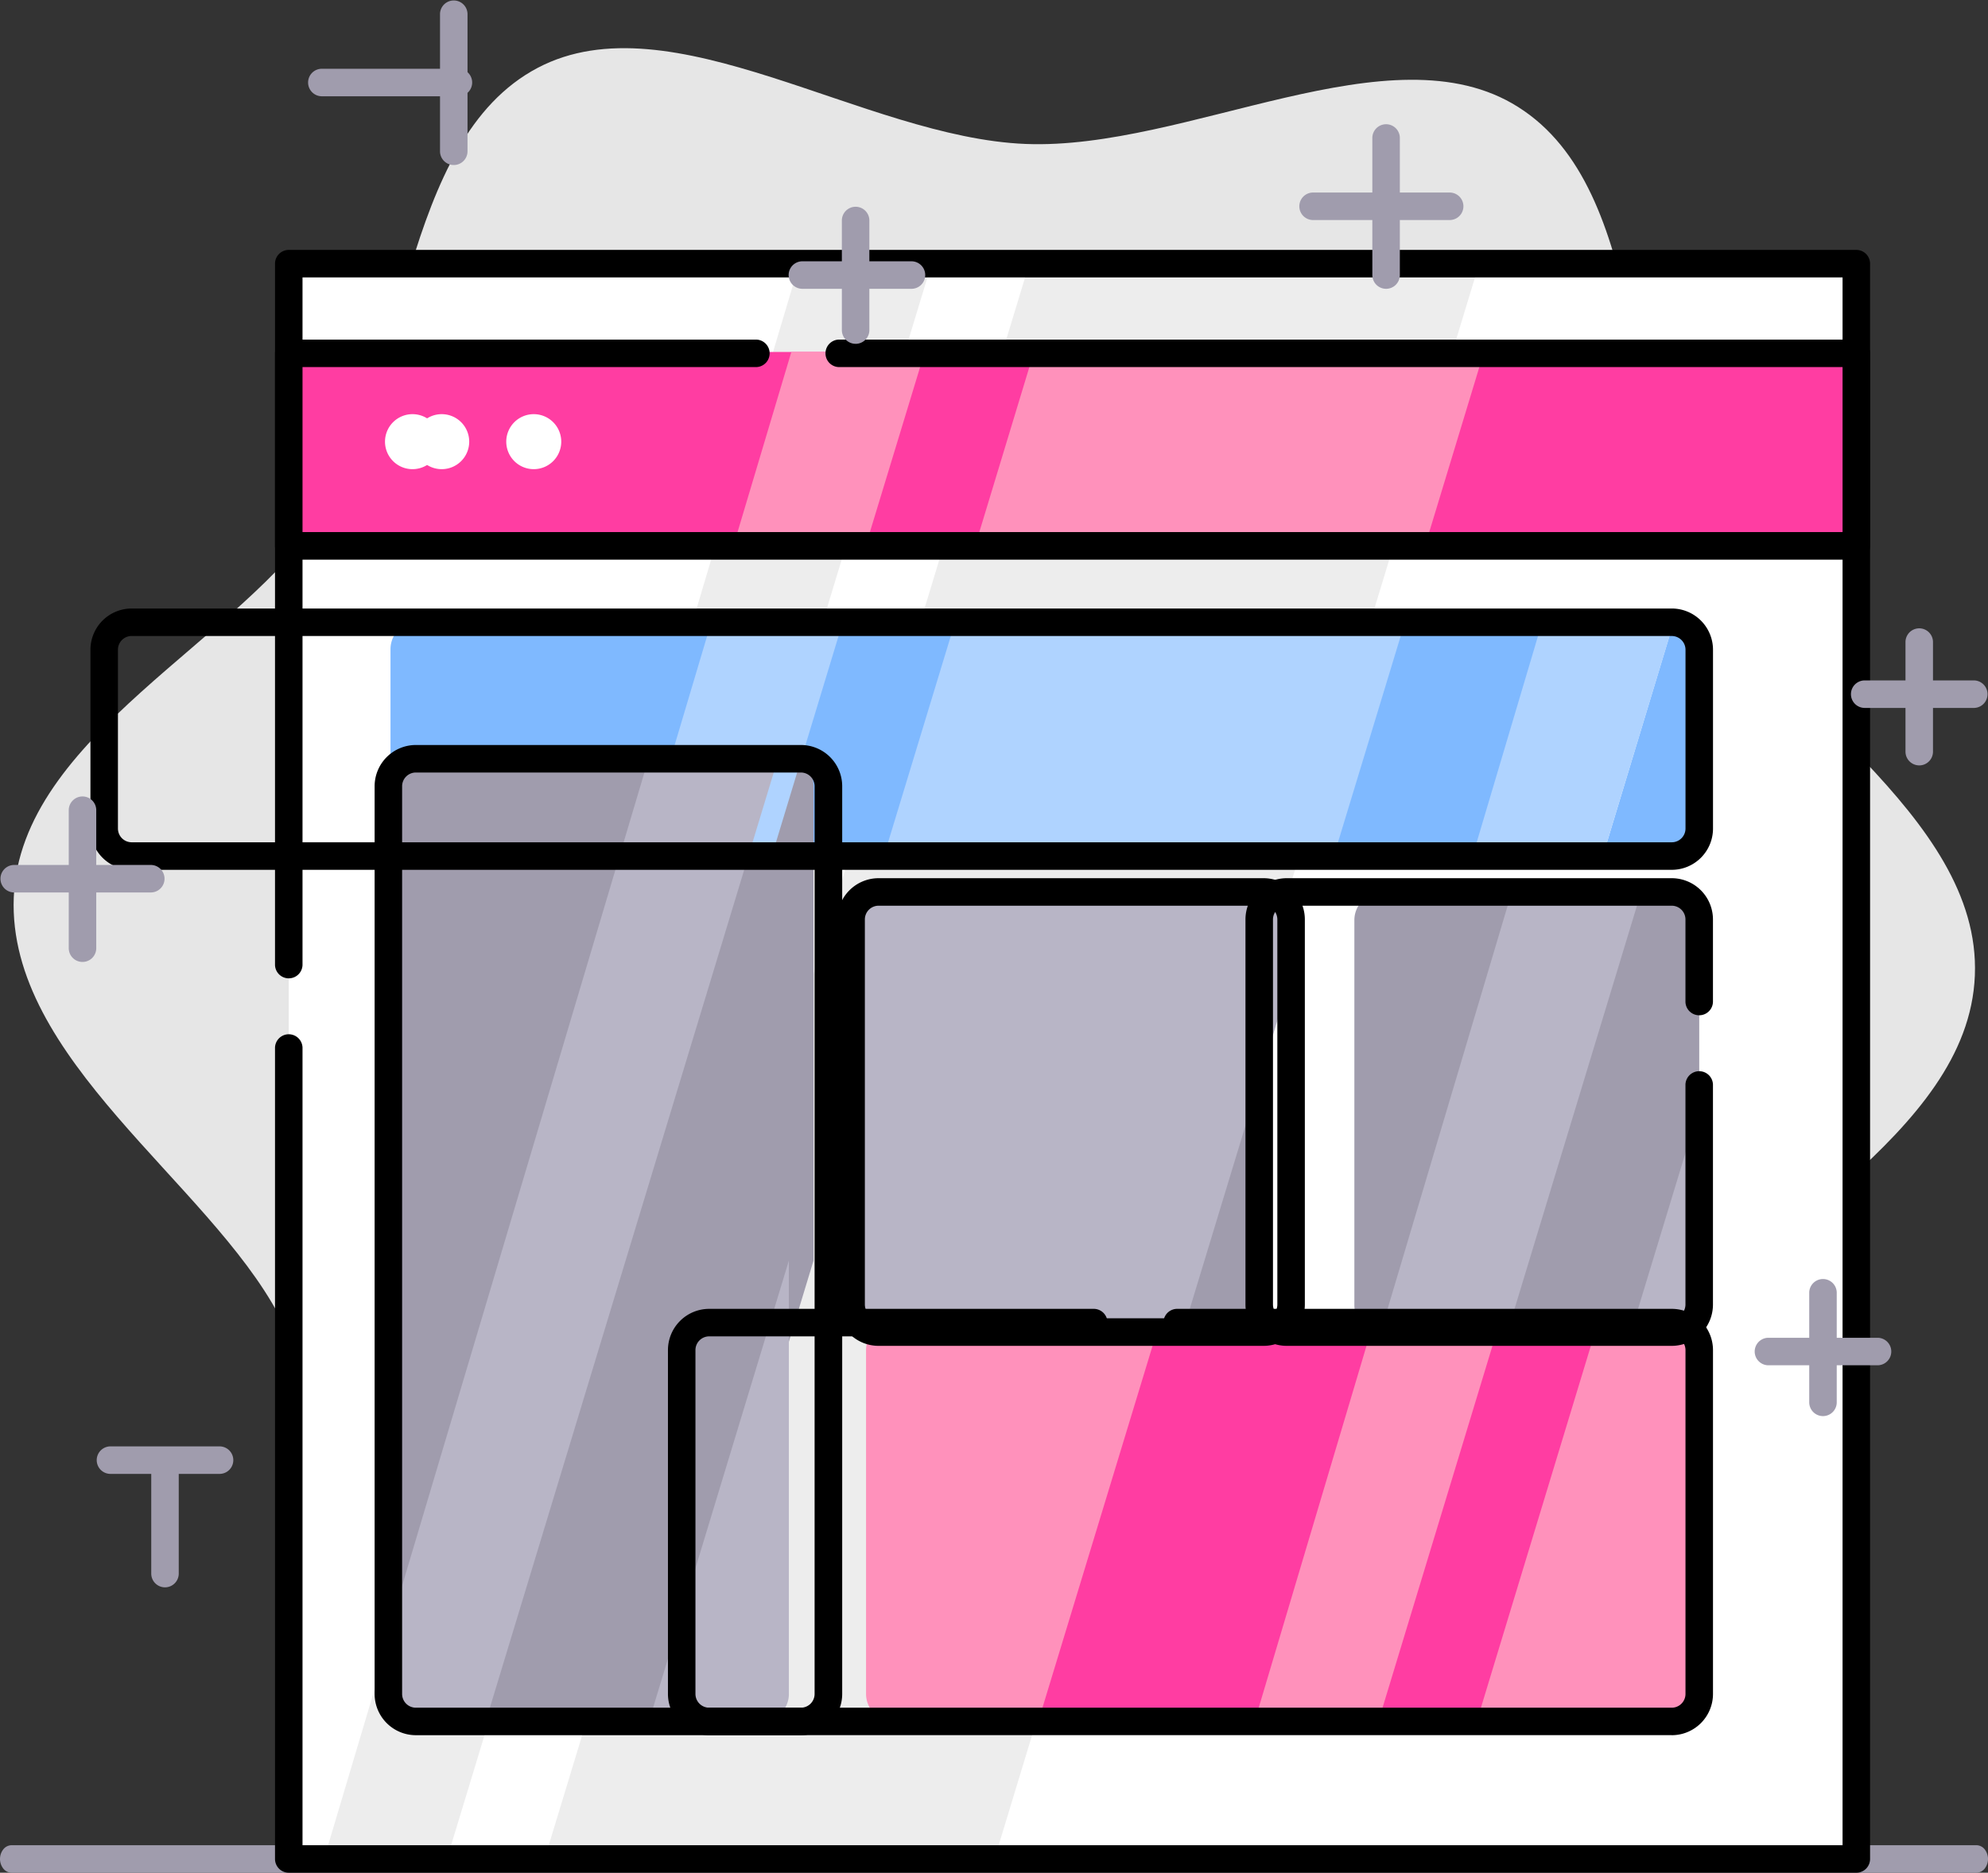
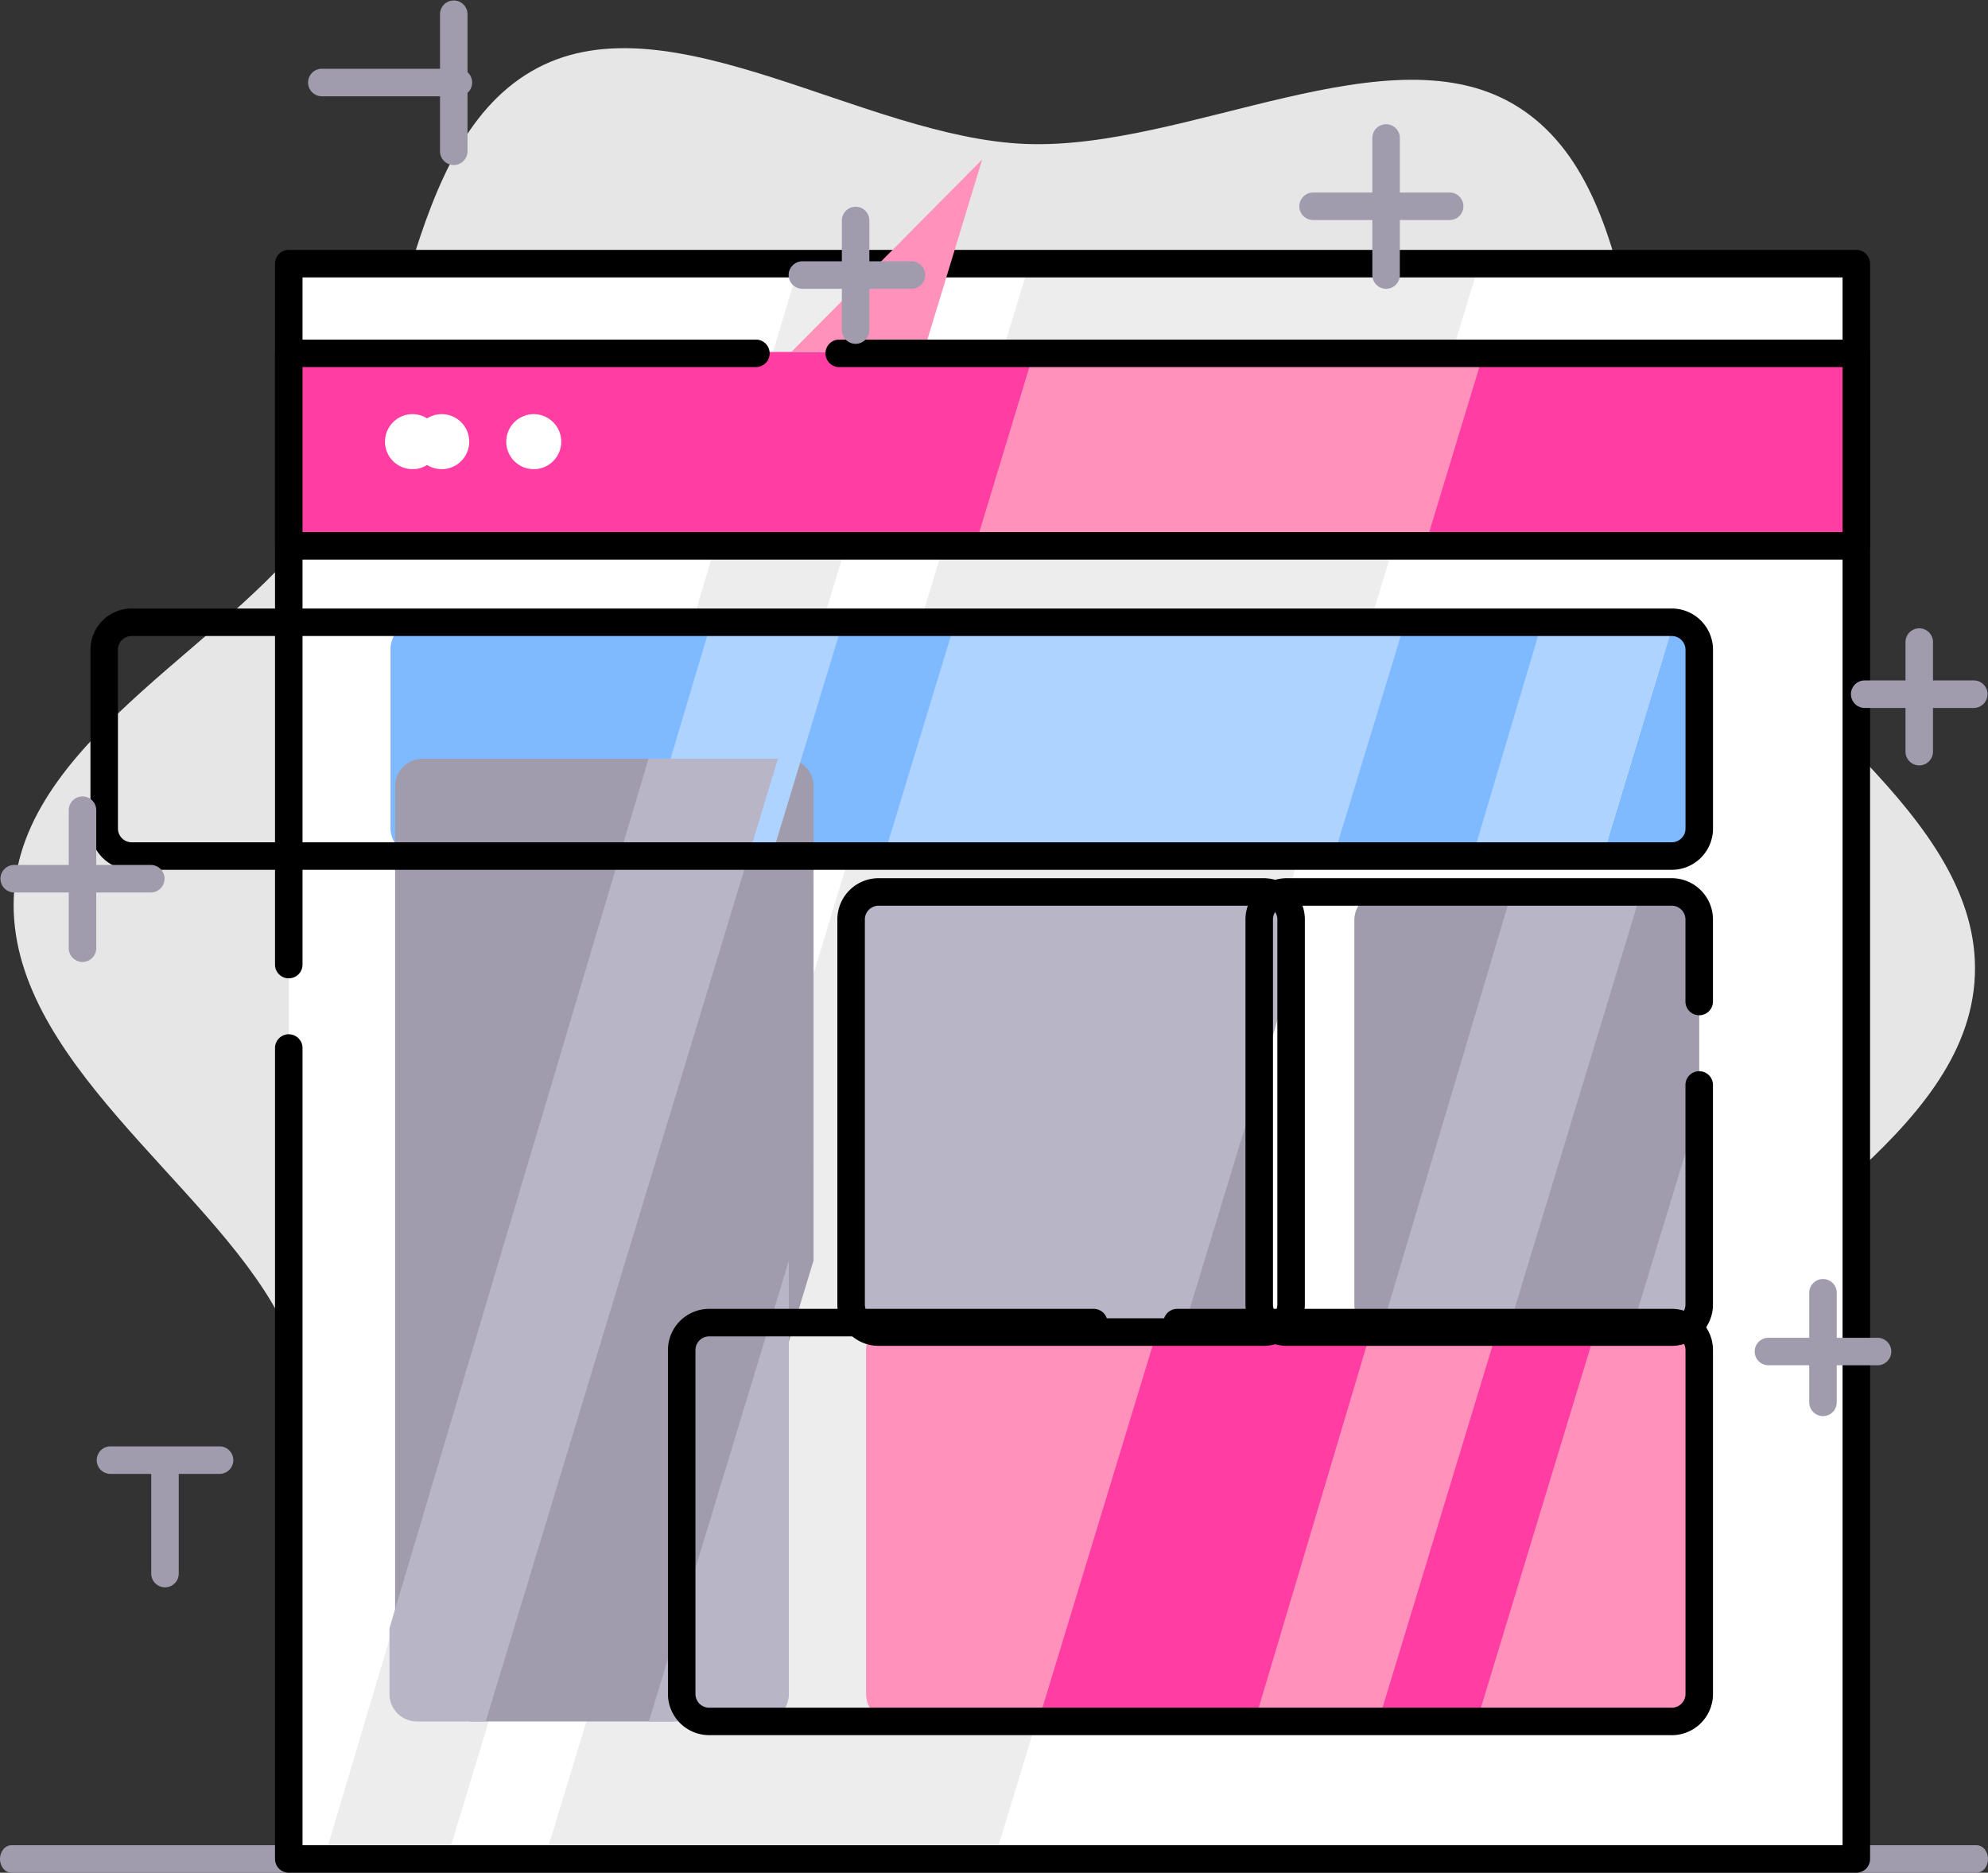
<svg xmlns="http://www.w3.org/2000/svg" data-name="Asset 61" width="125" height="117.732">
  <rect width="100%" height="100%" fill="#333333" stroke="none" />
  <path data-name="Path 9688" d="M106.651 35.68c-4.554-8.646-2.9-23.734-11.2-28.957-7.974-5.044-20.809 2.731-30.962 2.327S42.197-.151 33.807 4.266C25.156 8.82 25.566 23.979 20.34 32.244 15.271 40.248 1.276 46.258.866 56.41s12.226 17.9 16.679 26.292c4.561 8.646 1.407 21.615 12.045 28.316 8.02 5.044 20.813-2.738 30.965-2.334s22.3 9.2 30.682 4.784c8.651-4.554 8.238-19.713 13.466-27.978 5.076-8 19.065-14.014 19.471-24.166s-13.085-17.257-17.523-25.644z" fill="#e6e6e6" />
  <path data-name="Path 9689" d="M124.273 117.732H.727a.672.672 0 01-.514-.253.984.984 0 010-1.223.672.672 0 01.514-.253h123.546a.672.672 0 01.514.253.984.984 0 010 1.223.672.672 0 01-.514.253z" fill="#a09cad" />
  <path data-name="Path 9690" d="M116.719 16.576H18.156v100.292h98.563z" fill="#fff" />
  <path data-name="Path 9691" d="M64.718 16.576L34.241 116.868H62.53L93.007 16.576z" fill="#ededed" />
  <path data-name="Path 9692" d="M20.372 116.868h7.729L58.578 16.576h-8.317z" fill="#ededed" />
  <path data-name="Path 9693" d="M116.72 117.732H18.157a.865.865 0 01-.865-.865v-51.01a.865.865 0 011.729 0v50.146h96.834V17.44H19.021v43.23a.865.865 0 01-1.729 0V16.576a.865.865 0 01.865-.865h98.563a.865.865 0 01.865.865v100.292a.865.865 0 01-.865.865z" />
  <path data-name="Path 9694" d="M116.719 22.125H18.156v12.1h98.563z" fill="#ff3da2" />
  <path data-name="Path 9695" d="M93.306 22.125H65.012l-3.67 12.1h28.289z" fill="#ff91bb" />
-   <path data-name="Path 9696" d="M49.758 22.125l-3.614 12.1h8.317l3.683-12.1z" fill="#ff91bb" />
+   <path data-name="Path 9696" d="M49.758 22.125h8.317l3.683-12.1z" fill="#ff91bb" />
  <path data-name="Path 9697" d="M116.72 35.182H18.157a.865.865 0 01-.865-.864v-12.1a.865.865 0 01.865-.869h29.4a.865.865 0 010 1.729H19.021v10.371h96.834V23.078H52.74a.865.865 0 010-1.729h63.979a.865.865 0 01.865.865v12.1a.865.865 0 01-.865.865z" />
  <path data-name="Path 9698" d="M25.937 29.495a1.729 1.729 0 10-1.729-1.729 1.729 1.729 0 001.729 1.729z" fill="#fff" />
  <path data-name="Path 9699" d="M27.774 29.495a1.729 1.729 0 10-1.729-1.729 1.729 1.729 0 001.729 1.729z" fill="#fff" />
  <path data-name="Path 9700" d="M33.561 29.495a1.729 1.729 0 10-1.729-1.729 1.729 1.729 0 001.729 1.729z" fill="#fff" />
  <path data-name="Path 9701" d="M79.635 81.688V60.886l-6.848 22.531h5.12a1.73 1.73 0 001.729-1.729z" fill="#a09cad" />
  <path data-name="Path 9702" d="M55.897 60.324v1.366l.865-2.853a1.729 1.729 0 00-.865 1.487z" fill="#b8b5c6" />
  <path data-name="Path 9703" d="M102.832 83.785l4.012-13.194V57.847a1.73 1.73 0 00-1.73-1.729h-6.7l-8.4 27.667z" fill="#a09cad" />
  <path data-name="Path 9704" d="M85.159 57.847v24.208a1.73 1.73 0 001.729 1.729h1.133l8.238-27.666h-9.372a1.73 1.73 0 00-1.728 1.729z" fill="#a09cad" />
  <path data-name="Path 9705" d="M97.869 53.782l4.375-14.7H84.191l-4.47 14.7z" fill="#7fb9ff" />
  <path data-name="Path 9706" d="M26.283 39.082a1.729 1.729 0 00-1.729 1.729v11.24a1.729 1.729 0 001.729 1.731h16.886l4.374-14.7z" fill="#7fb9ff" />
  <path data-name="Path 9707" d="M59.583 53.782l4.47-14.7H51.222l-4.461 14.7z" fill="#7fb9ff" />
  <path data-name="Path 9708" d="M105.114 53.782a1.729 1.729 0 001.729-1.729V40.811a1.73 1.73 0 00-1.6-1.729l-4.452 14.7z" fill="#7fb9ff" />
  <path data-name="Path 9709" d="M70.074 83.149l-7.626 25.073h18.545l7.47-25.073z" fill="#ff3da2" />
  <path data-name="Path 9710" d="M92.178 83.149l-7.617 25.073h12.817l7.628-25.073z" fill="#ff3da2" />
  <path data-name="Path 9711" d="M26.572 47.701a1.729 1.729 0 00-1.729 1.729v52.93l16.289-54.659z" fill="#a09cad" />
  <path data-name="Path 9712" d="M51.154 49.43a1.729 1.729 0 00-1.729-1.729h-1.514l-18.372 60.521h12.813l8.8-28.972z" fill="#a09cad" />
  <path data-name="Path 9713" d="M81.2 57.847a1.73 1.73 0 00-1.729-1.729H55.262a1.652 1.652 0 00-.865.242l-.864 2.858V82.06a1.73 1.73 0 001.729 1.729h19.09L81.2 61.258z" fill="#b8b5c6" />
  <path data-name="Path 9714" d="M83.877 53.782l4.47-14.7H60.058l-4.47 14.7z" fill="#afd3ff" />
  <path data-name="Path 9715" d="M56.184 83.149a1.73 1.73 0 00-1.729 1.729v21.615a1.73 1.73 0 001.729 1.729h9.1l7.63-25.073z" fill="#ff91bb" />
  <path data-name="Path 9716" d="M49.602 106.493V79.25l-8.8 28.972h7.072a1.73 1.73 0 001.729-1.729z" fill="#b8b5c6" />
  <path data-name="Path 9717" d="M53 39.082h-8.269l-4.38 14.7h8.188z" fill="#afd3ff" />
  <path data-name="Path 9718" d="M40.777 47.701L24.488 102.36v4.133a1.73 1.73 0 001.729 1.729h4.323l18.373-60.521z" fill="#b8b5c6" />
  <path data-name="Path 9719" d="M105.115 82.825a1.73 1.73 0 001.729-1.729V69.631l-4.012 13.194z" fill="#b8b5c6" />
  <path data-name="Path 9720" d="M106.843 106.493V84.878a1.73 1.73 0 00-1.729-1.729h-4.643l-7.617 25.073h12.26a1.73 1.73 0 001.729-1.729z" fill="#ff91bb" />
  <path data-name="Path 9721" d="M86.802 83.785h7.972l8.403-27.667h-8.135z" fill="#b8b5c6" />
  <path data-name="Path 9722" d="M100.792 53.782l4.461-14.7h-8.279l-4.37 14.7z" fill="#afd3ff" />
  <path data-name="Path 9723" d="M86.357 83.149l-7.47 25.073h7.781l7.617-25.073z" fill="#ff91bb" />
  <path data-name="Path 9724" d="M79.451 84.61H55.245a2.594 2.594 0 01-2.594-2.6V57.804a2.594 2.594 0 012.594-2.594h24.206a2.594 2.594 0 012.594 2.594V82.01a2.595 2.595 0 01-2.594 2.6zM55.245 56.939a.865.865 0 00-.865.865V82.01a.865.865 0 00.865.865h24.206a.865.865 0 00.865-.865V57.804a.865.865 0 00-.865-.865z" />
  <path data-name="Path 9725" d="M105.115 54.682H8.281a2.594 2.594 0 01-2.594-2.594V40.849a2.594 2.594 0 012.594-2.594h96.834a2.594 2.594 0 012.594 2.594v11.24a2.594 2.594 0 01-2.594 2.594zm-96.834-14.7a.865.865 0 00-.865.865v11.24a.865.865 0 00.865.865h96.834a.865.865 0 00.865-.865V40.849a.865.865 0 00-.865-.865z" />
  <path data-name="Path 9726" d="M105.114 109.084H44.593a2.594 2.594 0 01-2.594-2.592V84.878a2.594 2.594 0 012.594-2.594h24.206a.865.865 0 010 1.729H44.593a.865.865 0 00-.865.865v21.615a.865.865 0 00.865.865h60.521a.865.865 0 00.865-.865V84.878a.865.865 0 00-.865-.865H73.989a.865.865 0 010-1.729h31.125a2.595 2.595 0 012.594 2.594v21.615a2.595 2.595 0 01-2.594 2.594z" />
-   <path data-name="Path 9727" d="M50.355 109.086H26.149a2.594 2.594 0 01-2.594-2.593V49.43a2.594 2.594 0 012.594-2.594h24.206a2.594 2.594 0 012.6 2.594v57.063a2.594 2.594 0 01-2.6 2.593zM26.149 48.565a.865.865 0 00-.865.865v57.063a.865.865 0 00.865.865h24.206a.865.865 0 00.865-.865V49.43a.865.865 0 00-.865-.865z" />
  <path data-name="Path 9728" d="M105.112 84.61H80.906a2.595 2.595 0 01-2.594-2.6V57.804a2.594 2.594 0 012.594-2.594h24.206a2.594 2.594 0 012.594 2.594v5.188a.865.865 0 01-1.729 0v-5.188a.865.865 0 00-.865-.865H80.906a.865.865 0 00-.865.865V82.01a.865.865 0 00.865.865h24.206a.865.865 0 00.865-.865V68.179a.865.865 0 011.729 0V82.01a2.595 2.595 0 01-2.594 2.6z" />
  <path data-name="Path 9729" d="M28.853 6.052h-8.645a.865.865 0 010-1.729h8.645a.865.865 0 010 1.729z" fill="#a09cad" />
  <path data-name="Path 9730" d="M28.532 10.375a.865.865 0 01-.865-.865V.865a.865.865 0 011.729 0V9.51a.865.865 0 01-.865.865z" fill="#a09cad" />
  <path data-name="Path 9731" d="M91.18 13.833h-8.646a.865.865 0 010-1.729h8.646a.865.865 0 010 1.729z" fill="#a09cad" />
  <path data-name="Path 9732" d="M87.154 18.156a.865.865 0 01-.865-.865V8.646a.865.865 0 011.729 0v8.645a.865.865 0 01-.865.865z" fill="#a09cad" />
  <path data-name="Path 9733" d="M13.833 92.659H6.917a.865.865 0 010-1.729h6.917a.865.865 0 010 1.729z" fill="#a09cad" />
  <path data-name="Path 9734" d="M10.375 99.791a.865.865 0 01-.865-.865v-6.917a.865.865 0 011.729 0v6.917a.865.865 0 01-.865.865z" fill="#a09cad" />
  <path data-name="Path 9735" d="M57.339 18.156h-6.916a.865.865 0 010-1.729h6.917a.865.865 0 010 1.729z" fill="#a09cad" />
  <path data-name="Path 9736" d="M53.799 21.615a.865.865 0 01-.865-.865v-6.916a.865.865 0 011.729 0v6.917a.865.865 0 01-.865.865z" fill="#a09cad" />
  <path data-name="Path 9737" d="M9.51 56.106H.865a.865.865 0 010-1.729H9.51a.865.865 0 010 1.729z" fill="#a09cad" />
  <path data-name="Path 9738" d="M5.188 60.475a.865.865 0 01-.865-.865v-8.645a.865.865 0 111.729 0v8.645a.865.865 0 01-.865.865z" fill="#a09cad" />
  <path data-name="Path 9739" d="M124.135 44.505h-6.917a.865.865 0 010-1.729h6.917a.865.865 0 010 1.729z" fill="#a09cad" />
  <path data-name="Path 9740" d="M120.677 48.118a.865.865 0 01-.865-.865v-6.916a.865.865 0 011.729 0v6.917a.865.865 0 01-.865.865z" fill="#a09cad" />
  <path data-name="Path 9741" d="M118.083 85.831h-6.917a.865.865 0 010-1.729h6.917a.865.865 0 010 1.729z" fill="#a09cad" />
  <path data-name="Path 9742" d="M114.625 89.026a.865.865 0 01-.865-.865v-6.917a.865.865 0 011.729 0v6.917a.865.865 0 01-.865.865z" fill="#a09cad" />
</svg>